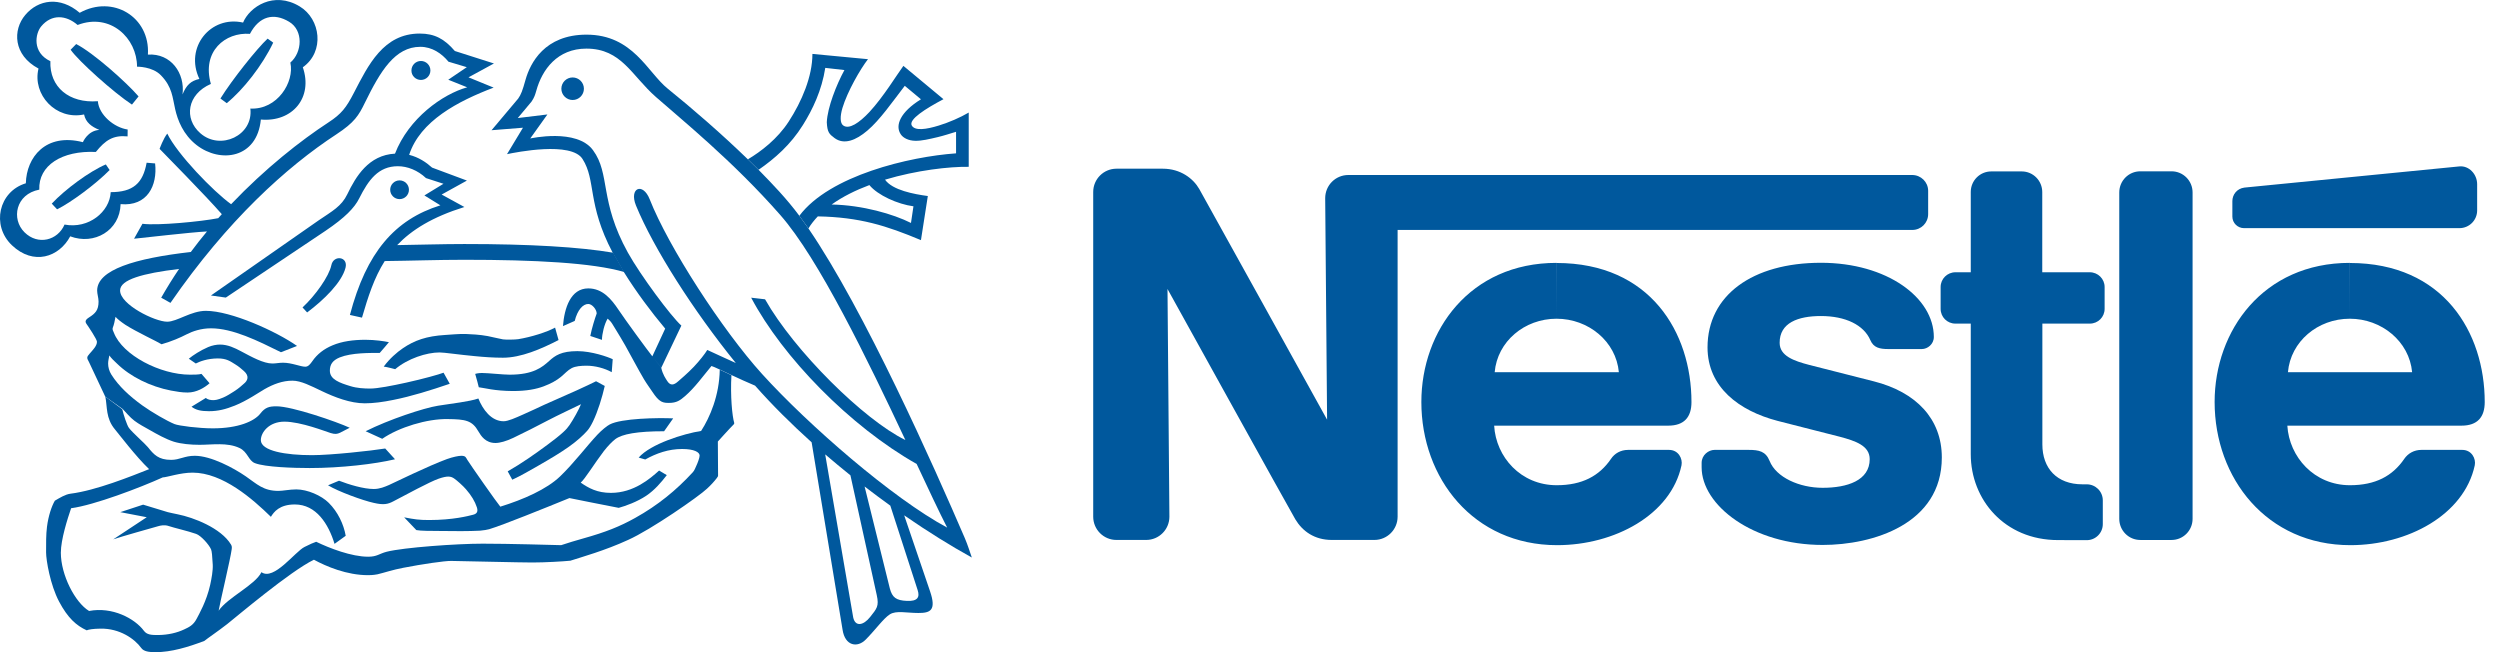
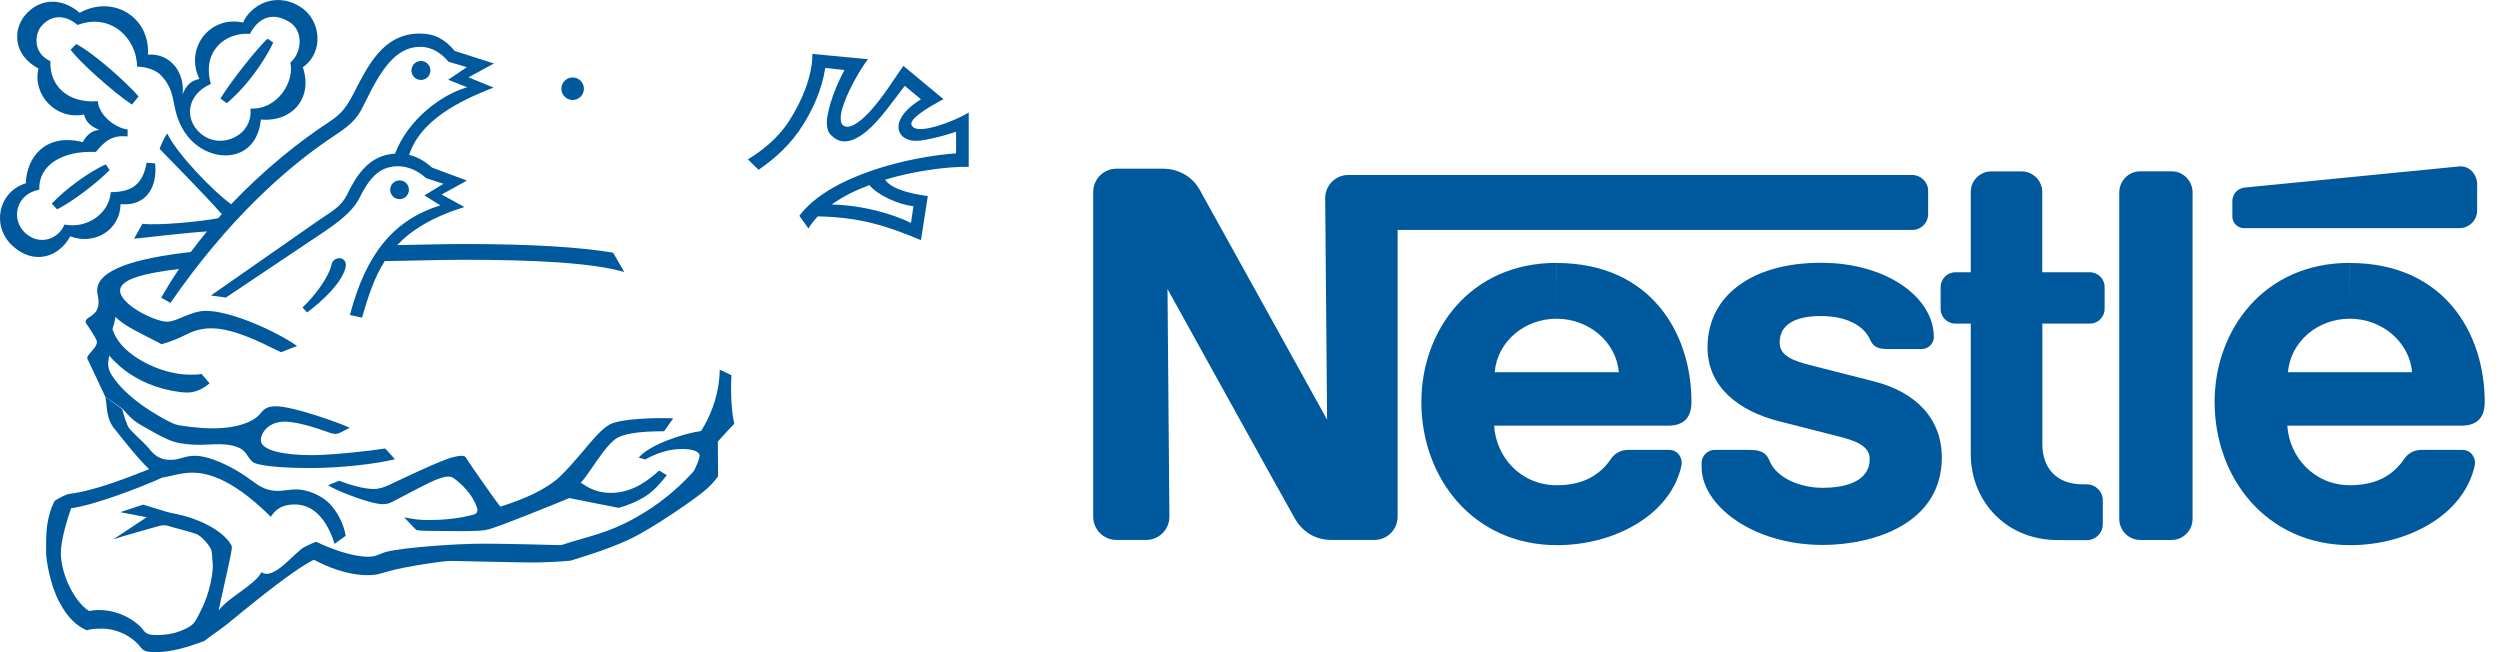
<svg xmlns="http://www.w3.org/2000/svg" width="92" height="24" viewBox="0 0 92 24" fill="none">
  <g clip-path="url(#clip0_1815_2455)">
    <path d="M80.687 7.082C80.687 6.653 80.342 6.304 79.912 6.304H78.764C78.334 6.304 77.989 6.653 77.989 7.082V19.093C77.989 19.522 78.334 19.871 78.764 19.871H79.912C80.342 19.871 80.687 19.522 80.687 19.093V7.082ZM82.151 7.402V7.971C82.151 8.206 82.346 8.396 82.581 8.396H90.506C90.865 8.396 91.159 8.107 91.159 7.743V6.778C91.159 6.414 90.862 6.088 90.502 6.124C90.502 6.124 82.842 6.877 82.596 6.903C82.313 6.939 82.151 7.167 82.151 7.402ZM75.735 19.875C73.764 19.875 72.524 18.381 72.524 16.714V11.909H71.958C71.657 11.909 71.415 11.667 71.415 11.366V10.562C71.415 10.261 71.661 10.019 71.962 10.019H72.524V7.064C72.524 6.646 72.861 6.308 73.28 6.308H74.399C74.818 6.308 75.155 6.649 75.155 7.068V10.019H76.903C77.204 10.019 77.45 10.261 77.45 10.562V11.366C77.45 11.667 77.207 11.909 76.906 11.909H75.159V16.354C75.159 17.228 75.688 17.823 76.635 17.823H76.792C77.119 17.823 77.383 18.087 77.383 18.414V19.287C77.383 19.614 77.119 19.878 76.792 19.878L75.735 19.875ZM57.28 11.729C58.458 11.729 59.471 12.566 59.574 13.697H55.004C55.103 12.566 56.101 11.729 57.28 11.729V9.674C54.093 9.674 52.306 12.166 52.306 14.794C52.306 17.595 54.218 20.062 57.302 20.062C59.408 20.062 61.49 18.95 61.879 17.125C61.93 16.879 61.765 16.556 61.42 16.556H59.915C59.64 16.556 59.416 16.688 59.284 16.887C58.854 17.518 58.219 17.856 57.287 17.856C55.965 17.856 55.051 16.817 54.985 15.664H61.391C61.982 15.664 62.246 15.345 62.246 14.798C62.246 12.236 60.73 9.678 57.283 9.678L57.28 11.729ZM86.472 11.729C87.646 11.729 88.663 12.566 88.766 13.697H84.196C84.295 12.566 85.293 11.729 86.472 11.729V9.674C83.286 9.674 81.498 12.166 81.498 14.794C81.498 17.595 83.414 20.062 86.494 20.062C88.601 20.062 90.678 18.95 91.071 17.125C91.123 16.879 90.957 16.556 90.612 16.556H89.107C88.836 16.556 88.612 16.688 88.476 16.887C88.046 17.518 87.415 17.856 86.479 17.856C85.161 17.856 84.244 16.817 84.174 15.664H90.583C91.174 15.664 91.438 15.345 91.438 14.798C91.438 12.236 89.922 9.678 86.475 9.678L86.472 11.729Z" fill="#00589D" />
    <path d="M70.369 6.44H49.619C49.146 6.44 48.767 6.821 48.767 7.295L48.837 15.444C48.837 15.444 44.367 7.368 44.132 6.954C43.911 6.568 43.441 6.208 42.792 6.208H41.085C40.615 6.208 40.23 6.59 40.23 7.064V19.015C40.23 19.485 40.611 19.87 41.085 19.87H42.179C42.652 19.87 43.034 19.485 43.034 19.015L42.964 10.635C42.964 10.635 47.479 18.795 47.67 19.114C47.931 19.547 48.371 19.87 49.01 19.87H50.577C51.051 19.87 51.432 19.485 51.432 19.015V8.462H70.373C70.696 8.462 70.956 8.202 70.956 7.879V7.016C70.953 6.7 70.692 6.44 70.369 6.44Z" fill="#00589D" />
    <path d="M67.01 11.63C67.913 11.63 68.589 11.957 68.831 12.522C68.948 12.794 69.172 12.845 69.484 12.845H70.725C70.931 12.845 71.165 12.669 71.165 12.401C71.165 10.958 69.448 9.67 67.01 9.67C64.489 9.67 62.837 10.87 62.837 12.783C62.837 14.247 63.993 15.117 65.414 15.488C66.06 15.657 67.168 15.932 67.704 16.072C68.284 16.226 68.805 16.402 68.805 16.897C68.805 17.683 67.979 17.951 67.073 17.951C66.218 17.951 65.362 17.569 65.12 16.96C64.977 16.607 64.731 16.556 64.353 16.556H63.094C62.874 16.556 62.62 16.747 62.62 17.033V17.195C62.62 18.59 64.492 20.054 67.076 20.054C68.908 20.054 71.459 19.294 71.459 16.835C71.459 15.411 70.508 14.427 68.959 14.034C68.354 13.88 66.897 13.509 66.581 13.429C66.016 13.282 65.491 13.098 65.491 12.617C65.487 11.88 66.166 11.63 67.01 11.63ZM21.073 3.68C21.304 3.68 21.488 3.492 21.488 3.265C21.488 3.034 21.3 2.85 21.073 2.85C20.845 2.85 20.658 3.037 20.658 3.265C20.658 3.492 20.845 3.68 21.073 3.68ZM15.49 2.942C15.684 2.942 15.839 2.784 15.839 2.593C15.839 2.399 15.681 2.244 15.49 2.244C15.295 2.244 15.141 2.402 15.141 2.593C15.137 2.784 15.295 2.942 15.49 2.942ZM11.302 11.498L11.133 11.314C11.606 10.874 12.109 10.169 12.194 9.758C12.271 9.373 12.821 9.435 12.715 9.854C12.579 10.389 11.926 11.032 11.302 11.498ZM7.76 3.089C6.886 3.467 6.758 4.366 7.371 4.902C8.108 5.552 9.331 4.986 9.213 3.995C10.204 4.047 10.843 3.019 10.685 2.303C11.126 1.925 11.17 1.118 10.641 0.802C10.076 0.46 9.54 0.593 9.198 1.246C8.288 1.176 7.418 1.892 7.76 3.089L7.337 2.905C6.783 1.745 7.752 0.56 8.945 0.831C9.184 0.255 10.072 -0.343 11.03 0.237C11.797 0.699 11.959 1.896 11.144 2.476C11.526 3.591 10.762 4.502 9.599 4.399C9.463 5.834 8.108 6.018 7.235 5.339C6.739 4.953 6.537 4.421 6.446 4.017C6.346 3.591 6.346 3.21 5.924 2.773C5.609 2.443 5.043 2.454 5.043 2.454C5.043 1.411 4.067 0.457 2.856 0.919C2.426 0.549 1.898 0.512 1.516 0.971C1.296 1.235 1.175 1.932 1.854 2.252C1.817 3.202 2.544 3.808 3.601 3.724C3.641 4.23 4.203 4.696 4.698 4.766L4.695 5.019C4.166 4.968 3.88 5.155 3.527 5.592C2.283 5.533 1.409 6.087 1.446 6.979C0.573 7.145 0.407 8.062 0.903 8.55C1.398 9.039 2.125 8.848 2.375 8.264C3.259 8.433 4.038 7.798 4.074 7.071C4.897 7.071 5.26 6.745 5.396 5.988L5.708 6.014C5.8 6.829 5.421 7.603 4.438 7.512C4.412 8.488 3.465 9.031 2.584 8.697C2.173 9.468 1.23 9.78 0.437 9.024C-0.327 8.294 -0.048 7.046 0.951 6.745C0.973 5.79 1.681 4.88 3.05 5.232C3.05 5.232 3.226 4.806 3.656 4.781C3.37 4.663 3.153 4.505 3.094 4.212C2.059 4.432 1.182 3.481 1.417 2.523C0.481 2.024 0.466 1.099 0.929 0.552C1.409 -0.02 2.213 -0.145 2.933 0.471C4.151 -0.204 5.528 0.622 5.443 2.009C6.295 1.954 6.813 2.696 6.717 3.474C6.857 3.133 7.022 2.975 7.337 2.905L7.76 3.089Z" fill="#00589D" />
    <path d="M9.848 1.422L10.054 1.569C9.654 2.41 8.949 3.305 8.343 3.797L8.112 3.625C8.542 2.931 9.463 1.778 9.848 1.422ZM3.895 6.051L4.034 6.257C3.528 6.774 2.595 7.464 2.1 7.703L1.905 7.494C2.386 6.976 3.3 6.301 3.895 6.051ZM5.099 3.548L4.856 3.849C4.196 3.416 2.893 2.252 2.599 1.83L2.804 1.621C3.436 1.944 4.665 3.041 5.099 3.548ZM3.876 14.596C3.953 14.974 3.887 15.393 4.229 15.8C4.35 15.943 5.01 16.813 5.488 17.265C4.838 17.522 3.535 18.05 2.595 18.168C2.408 18.19 2.195 18.322 2.019 18.425C1.901 18.626 1.78 18.983 1.729 19.386C1.692 19.676 1.696 19.999 1.696 20.326C1.696 20.616 1.85 21.526 2.173 22.136C2.496 22.745 2.808 23.02 3.19 23.196C3.267 23.163 3.432 23.138 3.693 23.134C4.401 23.119 4.955 23.508 5.198 23.846C5.289 23.974 5.48 24 5.726 24C6.299 24 6.926 23.813 7.521 23.585C7.65 23.479 8.009 23.24 8.362 22.965C8.714 22.686 10.681 21.02 11.552 20.598C12.01 20.847 12.763 21.166 13.541 21.166C13.585 21.166 13.736 21.166 13.893 21.134C14.136 21.078 14.448 20.968 14.84 20.895C15.541 20.759 16.364 20.638 16.606 20.642C17.252 20.653 19.142 20.7 19.59 20.7C20.06 20.7 20.732 20.66 20.989 20.634C21.385 20.506 22.266 20.26 23.11 19.871C23.954 19.496 25.727 18.263 26.017 17.984C26.157 17.856 26.282 17.72 26.377 17.595C26.414 17.547 26.425 17.529 26.425 17.492C26.425 17.456 26.417 16.248 26.417 16.248C26.417 16.248 26.843 15.774 27.005 15.613C27.019 15.598 27.023 15.576 27.019 15.562C26.946 15.319 26.872 14.57 26.917 13.807L26.487 13.605C26.472 14.552 26.124 15.36 25.801 15.859C25.162 15.958 23.943 16.336 23.503 16.839L23.745 16.909C24.156 16.681 24.6 16.523 25.103 16.523C25.547 16.523 25.746 16.641 25.746 16.765C25.746 16.854 25.661 17.066 25.628 17.133C25.588 17.21 25.566 17.305 25.489 17.386C24.887 18.039 24.208 18.597 23.374 19.06C22.817 19.372 22.288 19.584 21.458 19.816C21.212 19.886 20.871 19.985 20.651 20.062C20.339 20.054 18.713 20.007 17.762 20.007C16.811 20.007 14.855 20.146 14.231 20.304C13.948 20.377 13.879 20.487 13.548 20.487C12.935 20.487 12.128 20.175 11.636 19.937C11.562 19.959 11.386 20.036 11.206 20.128C10.858 20.3 10.076 21.383 9.621 21.056C9.389 21.53 8.387 21.981 8.046 22.473C8.086 22.216 8.486 20.543 8.527 20.209C8.534 20.15 8.538 20.102 8.501 20.04C8.134 19.43 7.117 19.041 6.541 18.927C6.372 18.894 6.288 18.872 6.174 18.847L5.267 18.571L4.427 18.847L5.4 19.034L4.166 19.849C4.379 19.768 5.708 19.397 5.807 19.368C5.917 19.335 6.06 19.305 6.218 19.361C6.398 19.423 6.912 19.54 7.216 19.647C7.396 19.709 7.69 20.04 7.767 20.216C7.796 20.289 7.811 20.443 7.829 20.781C7.84 20.994 7.785 21.295 7.734 21.526C7.598 22.132 7.323 22.605 7.235 22.774C7.114 23.009 6.949 23.082 6.783 23.16C6.515 23.288 6.185 23.365 5.822 23.369C5.572 23.372 5.403 23.358 5.297 23.215C4.959 22.759 4.13 22.319 3.278 22.484C2.757 22.169 2.239 21.152 2.239 20.341C2.239 19.856 2.485 19.089 2.617 18.703C3.465 18.59 5.161 17.944 5.987 17.569C6.159 17.562 6.633 17.393 7.088 17.393C8.197 17.393 9.301 18.366 9.969 19.019C10.079 18.839 10.285 18.564 10.85 18.564C11.636 18.564 12.087 19.28 12.311 20.014L12.722 19.717C12.649 19.294 12.432 18.836 12.098 18.505C11.827 18.234 11.309 18.01 10.905 18.01C10.663 18.01 10.41 18.065 10.248 18.065C9.687 18.065 9.459 17.815 9.044 17.529C8.597 17.221 7.763 16.773 7.169 16.773C6.787 16.773 6.614 16.923 6.299 16.923C5.833 16.923 5.664 16.732 5.44 16.453C5.344 16.332 4.871 15.918 4.746 15.749C4.673 15.653 4.544 15.257 4.5 15.062L3.876 14.596Z" fill="#00589D" />
    <path d="M4.515 15.051C4.651 15.194 4.779 15.356 4.948 15.484C5.113 15.609 5.315 15.715 5.51 15.825C5.781 15.98 6.093 16.156 6.398 16.255C6.666 16.336 7.015 16.369 7.341 16.369C7.807 16.369 8.358 16.273 8.813 16.486C9.118 16.629 9.14 16.952 9.382 17.044C9.76 17.191 10.81 17.224 11.394 17.224C12.546 17.224 13.798 17.077 14.536 16.901L14.176 16.505C13.666 16.589 12.168 16.75 11.482 16.75C10.513 16.75 9.599 16.596 9.599 16.196C9.599 15.917 9.896 15.517 10.465 15.517C11.074 15.517 11.995 15.884 12.168 15.936C12.337 15.987 12.407 15.972 12.513 15.925L12.869 15.741C12.396 15.521 10.748 14.952 10.175 14.952C9.903 14.952 9.756 14.992 9.58 15.22C9.36 15.502 8.769 15.763 7.833 15.763C7.319 15.763 6.581 15.671 6.42 15.605C6.137 15.488 5.583 15.168 5.227 14.912C4.772 14.581 4.372 14.218 4.1 13.788C4.016 13.656 3.979 13.509 3.979 13.377C3.979 13.267 4.012 13.164 4.023 13.08C4.104 13.194 4.192 13.274 4.306 13.381C4.801 13.865 5.535 14.225 6.288 14.372C6.501 14.412 6.692 14.445 6.904 14.445C7.227 14.445 7.521 14.273 7.712 14.104L7.415 13.759C7.319 13.788 7.121 13.788 6.993 13.788C5.899 13.788 4.511 13.072 4.192 12.247C4.159 12.166 4.122 12.122 4.155 12.045C4.188 11.971 4.225 11.81 4.251 11.659C4.313 11.733 4.449 11.843 4.614 11.953C5.021 12.214 5.796 12.573 5.946 12.669C6.335 12.555 6.629 12.427 6.864 12.305C7.092 12.188 7.404 12.082 7.763 12.082C8.564 12.082 9.481 12.537 10.34 12.962L10.931 12.731C10.164 12.192 8.501 11.439 7.576 11.439C7.029 11.439 6.515 11.839 6.152 11.839C5.704 11.839 4.419 11.211 4.419 10.69C4.419 10.29 5.249 10.059 6.589 9.897C6.357 10.242 6.137 10.595 5.932 10.955L6.273 11.146C8.369 8.11 10.546 6.142 12.381 4.942C13.045 4.505 13.2 4.252 13.431 3.775C14 2.615 14.536 1.723 15.468 1.723C15.901 1.723 16.257 1.969 16.503 2.27L17.178 2.472L16.496 2.934L17.193 3.213C16.283 3.467 15.039 4.355 14.536 5.654C13.566 5.706 13.097 6.491 12.781 7.148C12.568 7.592 12.227 7.769 11.731 8.106L7.763 10.874L8.31 10.951L11.977 8.495C12.7 8.007 13.045 7.647 13.218 7.302C13.559 6.623 13.923 6.117 14.642 6.117C14.994 6.117 15.373 6.267 15.677 6.554L16.32 6.763L15.618 7.192L16.206 7.556C14.525 8.081 13.482 9.288 12.877 11.59L13.321 11.689C13.544 10.925 13.765 10.228 14.158 9.607C15.13 9.596 16.118 9.56 17.087 9.56C19.671 9.56 21.814 9.67 22.974 10.011L22.563 9.299C21.326 9.09 19.528 8.98 17.087 8.98C16.268 8.98 15.438 9.009 14.616 9.02C15.149 8.459 15.912 7.985 17.09 7.618L16.253 7.159L17.182 6.645L15.901 6.168C15.681 5.97 15.405 5.786 15.057 5.698C15.461 4.454 16.844 3.727 18.166 3.224L17.241 2.846L18.177 2.336L16.738 1.877C16.36 1.437 16 1.235 15.446 1.235C14.11 1.235 13.552 2.395 13.02 3.423C12.741 3.962 12.565 4.193 12.091 4.502C11.063 5.173 9.756 6.201 8.505 7.515C7.851 7.045 6.519 5.669 6.156 4.916C6.012 5.093 5.873 5.478 5.873 5.478C6.009 5.621 7.58 7.211 8.163 7.882C8.119 7.93 8.075 7.981 8.031 8.029C7.407 8.154 5.792 8.308 5.242 8.235L4.933 8.785C5.344 8.745 6.952 8.554 7.617 8.517C7.411 8.763 7.213 9.017 7.022 9.273C4.955 9.508 3.575 9.931 3.575 10.694C3.575 10.819 3.627 10.962 3.627 11.098C3.627 11.417 3.505 11.535 3.282 11.678C3.135 11.77 3.124 11.835 3.186 11.924C3.248 12.012 3.568 12.485 3.568 12.577C3.568 12.731 3.414 12.882 3.293 13.021C3.186 13.142 3.19 13.172 3.274 13.322L3.873 14.596L4.515 15.051ZM30.095 7.963C29.963 8.103 29.846 8.249 29.75 8.407L29.416 7.941C30.528 6.458 33.465 5.764 35.183 5.643V4.85C34.966 4.916 34.727 4.994 34.511 5.045C34.203 5.118 33.916 5.188 33.678 5.181C33.435 5.177 33.241 5.078 33.153 4.95C32.922 4.619 33.135 4.12 33.891 3.654L33.296 3.158C32.834 3.757 32.382 4.414 31.919 4.806C31.501 5.162 31.061 5.342 30.708 5.078C30.517 4.935 30.444 4.869 30.426 4.498C30.451 3.951 30.782 3.114 31.075 2.578L30.37 2.498C30.242 3.323 29.908 4.025 29.545 4.604C29.093 5.328 28.513 5.834 27.915 6.249L27.522 5.863C28.003 5.577 28.609 5.115 29.023 4.476C29.504 3.735 29.897 2.817 29.897 1.984L31.942 2.178C31.655 2.545 31.182 3.375 31.002 3.973C30.91 4.285 30.914 4.531 31.028 4.615C31.244 4.777 31.622 4.52 31.993 4.124C32.511 3.566 33.021 2.725 33.245 2.424L34.72 3.65C34.063 3.999 33.428 4.395 33.553 4.619C33.67 4.825 34.089 4.762 34.551 4.619C34.929 4.502 35.33 4.329 35.649 4.142V6.139C34.937 6.128 33.729 6.264 32.569 6.612C32.844 7.001 33.637 7.145 34.144 7.214L33.891 8.837C32.617 8.304 31.637 7.992 30.095 7.963L30.605 7.526C31.74 7.548 32.877 7.879 33.524 8.205L33.615 7.592C33.035 7.515 32.301 7.185 31.993 6.811C31.486 7.001 31.009 7.236 30.605 7.526L30.095 7.963Z" fill="#00589D" />
-     <path d="M24.006 13.113L24.479 12.093C23.984 11.505 23.426 10.764 22.956 10.008L22.545 9.296C21.598 7.497 21.943 6.642 21.436 5.849C21.018 5.196 18.992 5.603 18.658 5.673L19.245 4.7L18.089 4.792L19.069 3.628C19.175 3.478 19.227 3.338 19.34 2.934C19.513 2.322 20.041 1.275 21.583 1.275C23.297 1.275 23.826 2.663 24.575 3.265C25.423 3.948 26.535 4.906 27.522 5.864L27.915 6.249C28.422 6.767 28.939 7.299 29.416 7.941L29.75 8.407C31.813 11.417 34.371 17.169 35.506 19.805C35.616 20.061 35.693 20.318 35.763 20.517C34.992 20.091 34.144 19.566 33.274 18.964L32.764 18.608C32.444 18.377 32.129 18.142 31.817 17.903L31.296 17.492C30.98 17.239 30.672 16.982 30.367 16.721L31.398 22.723C31.475 23.075 31.776 23.016 32.019 22.708C32.265 22.396 32.356 22.312 32.265 21.901L31.296 17.492L31.817 17.903L32.745 21.651C32.834 21.989 32.977 22.095 33.373 22.113C33.77 22.132 33.854 21.977 33.77 21.717L32.764 18.608L33.274 18.964L34.225 21.757C34.471 22.473 34.225 22.558 33.795 22.558C33.366 22.558 32.98 22.458 32.745 22.609C32.511 22.759 32.217 23.174 31.861 23.534C31.549 23.853 31.094 23.769 31.006 23.171L29.868 16.277C29.126 15.609 28.418 14.908 27.787 14.192C27.508 14.075 27.195 13.932 26.92 13.803L26.491 13.601C26.34 13.531 26.227 13.48 26.182 13.469C25.867 13.847 25.566 14.269 25.213 14.574C25.026 14.736 24.898 14.827 24.619 14.827C24.534 14.827 24.428 14.827 24.329 14.772C24.222 14.713 24.123 14.592 24.013 14.427C23.929 14.299 23.804 14.133 23.697 13.954C23.474 13.576 23.228 13.102 23.011 12.717C22.765 12.287 22.556 11.964 22.526 11.909C22.482 11.828 22.361 11.726 22.361 11.726C22.24 11.92 22.152 12.298 22.152 12.507L21.723 12.364C21.778 12.082 21.892 11.715 21.958 11.538C21.958 11.388 21.789 11.186 21.649 11.186C21.455 11.186 21.253 11.399 21.15 11.81L20.717 12.001C20.768 11.34 20.996 10.613 21.649 10.613C22.178 10.613 22.505 11.017 22.758 11.395C23.004 11.766 23.83 12.893 24.006 13.113L24.332 13.528C24.387 13.785 24.501 13.935 24.553 14.02C24.666 14.196 24.791 14.185 24.964 14.027C25.041 13.957 25.291 13.752 25.533 13.498C25.742 13.278 25.948 13.014 26.028 12.878C26.27 12.985 26.715 13.201 27.078 13.359C25.529 11.45 24.05 9.138 23.404 7.563C23.14 6.913 23.657 6.693 23.91 7.336C24.593 9.075 26.582 12.151 28.047 13.766C29.739 15.631 32.837 18.333 34.856 19.416C34.562 18.843 34.177 18.024 33.733 17.074C31.281 15.69 28.799 13.142 27.643 10.955L28.154 11.014C29.229 12.915 31.798 15.455 33.318 16.193C31.931 13.245 30.125 9.512 28.711 7.908C26.961 5.915 25.052 4.377 24.142 3.573C23.242 2.784 22.872 1.789 21.579 1.789C20.511 1.789 19.95 2.56 19.737 3.335C19.693 3.485 19.667 3.581 19.561 3.738L19.054 4.344L20.144 4.212L19.513 5.096C19.513 5.096 21.223 4.711 21.822 5.526C22.468 6.403 22.049 7.387 23.106 9.296C23.573 10.136 24.696 11.645 25.074 11.982L24.336 13.531L24.006 13.113ZM7.205 13.377L6.948 13.201C7.092 13.08 7.378 12.893 7.661 12.772C7.807 12.709 7.973 12.68 8.094 12.68C8.384 12.68 8.633 12.801 8.876 12.93C9.261 13.135 9.694 13.377 10.024 13.377C10.153 13.377 10.274 13.348 10.414 13.348C10.74 13.348 11.056 13.495 11.236 13.495C11.346 13.495 11.419 13.396 11.493 13.293C11.672 13.032 11.922 12.838 12.242 12.706C12.583 12.562 12.998 12.504 13.445 12.504C13.798 12.504 14.136 12.555 14.312 12.592C14.312 12.592 14.044 12.915 13.974 12.988C13.618 12.988 12.939 12.977 12.502 13.153C12.234 13.264 12.139 13.418 12.139 13.642C12.139 13.965 12.498 14.089 12.899 14.211C13.133 14.284 13.398 14.299 13.622 14.299C13.897 14.299 14.422 14.196 14.943 14.082C15.571 13.943 16.154 13.781 16.323 13.715L16.551 14.123C15.853 14.361 15.138 14.585 14.473 14.717C14.099 14.794 13.743 14.842 13.423 14.842C12.891 14.842 12.315 14.618 11.838 14.39C11.438 14.2 11.078 14.009 10.762 14.009C10.402 14.009 10.065 14.133 9.731 14.324C9.569 14.416 9.077 14.754 8.641 14.926C8.307 15.059 8.031 15.132 7.69 15.132C7.389 15.132 7.205 15.088 7.048 14.967L7.576 14.644C7.642 14.71 7.763 14.725 7.84 14.725C7.918 14.725 8.009 14.717 8.215 14.629C8.332 14.581 8.505 14.475 8.604 14.409C8.813 14.277 8.883 14.196 8.964 14.13C9.125 14.005 9.18 13.836 8.978 13.656C8.883 13.572 8.784 13.484 8.655 13.407C8.475 13.297 8.343 13.19 8.013 13.19C7.628 13.194 7.356 13.3 7.205 13.377Z" fill="#00589D" />
-     <path d="M14.543 13.586C14.543 13.586 14.231 13.502 14.121 13.491C14.334 13.201 14.609 12.962 14.825 12.816C15.251 12.525 15.699 12.368 16.378 12.327C16.562 12.316 16.94 12.28 17.145 12.291C17.336 12.298 17.655 12.313 17.949 12.368C18.158 12.408 18.353 12.463 18.511 12.489C18.61 12.504 18.951 12.5 19.069 12.482C19.549 12.404 20.126 12.221 20.427 12.056L20.555 12.514C19.909 12.845 19.175 13.164 18.507 13.164C18.166 13.164 17.802 13.139 17.465 13.105C16.87 13.05 16.352 12.97 16.176 12.97C15.699 12.97 15.005 13.194 14.543 13.586ZM14.066 16.148L13.456 15.869C14.3 15.444 15.593 15.014 16.121 14.93C16.65 14.845 17.255 14.783 17.604 14.665C17.766 15.069 18.078 15.502 18.533 15.502C18.698 15.502 18.97 15.378 19.245 15.256C19.553 15.121 19.861 14.974 20.019 14.9C20.192 14.823 20.753 14.577 21.227 14.364C21.41 14.284 21.91 14.045 21.935 14.03L22.255 14.203C22.159 14.625 22.001 15.139 21.822 15.51C21.752 15.653 21.682 15.774 21.605 15.858C21.465 16.016 21.242 16.222 20.948 16.431C20.629 16.659 20.24 16.89 19.825 17.128C19.502 17.312 19.179 17.503 18.852 17.653L18.683 17.345C19.19 17.059 19.704 16.695 20.155 16.361C20.368 16.203 20.577 16.042 20.724 15.906C20.834 15.807 20.904 15.723 20.959 15.642C21.095 15.444 21.311 15.058 21.381 14.875C21.194 14.966 20.478 15.304 20.159 15.473C19.799 15.664 19.212 15.961 18.885 16.115C18.628 16.236 18.397 16.302 18.232 16.302C17.865 16.302 17.7 16.038 17.608 15.88C17.377 15.469 17.127 15.429 16.477 15.422C15.721 15.407 14.682 15.723 14.066 16.148ZM17.619 14.251C17.619 14.251 17.531 13.891 17.487 13.759C17.487 13.759 17.593 13.726 17.733 13.726C17.96 13.726 18.518 13.788 18.753 13.788C19.63 13.788 19.953 13.513 20.21 13.282C20.43 13.083 20.654 12.922 21.249 12.922C21.774 12.922 22.376 13.135 22.548 13.219L22.512 13.696C22.255 13.553 21.902 13.458 21.59 13.458C21.374 13.458 21.179 13.476 21.04 13.546C20.886 13.627 20.79 13.748 20.647 13.865C20.493 13.994 20.28 14.115 20.005 14.218C19.729 14.32 19.384 14.39 18.874 14.39C18.195 14.386 17.828 14.276 17.619 14.251Z" fill="#00589D" />
    <path d="M12.072 17.859L12.476 17.69C12.847 17.834 13.383 17.995 13.754 17.995C13.977 17.995 14.161 17.914 14.315 17.848C14.433 17.797 15.78 17.136 16.448 16.894C16.661 16.817 16.874 16.773 16.98 16.773C17.142 16.773 17.149 16.846 17.193 16.916C17.318 17.118 18.312 18.535 18.412 18.645C19.256 18.384 20.119 18.006 20.614 17.529C21.131 17.03 21.561 16.45 21.979 16.002C22.141 15.829 22.339 15.671 22.438 15.62C22.868 15.393 24.207 15.37 24.773 15.396L24.439 15.87C23.448 15.87 22.893 15.973 22.644 16.16C22.537 16.241 22.38 16.398 22.225 16.596C21.888 17.037 21.517 17.643 21.37 17.76C21.66 17.962 21.976 18.138 22.482 18.138C23.323 18.138 23.925 17.613 24.255 17.316L24.538 17.485C24.329 17.756 24.09 18.035 23.785 18.241C23.448 18.468 23.022 18.619 22.769 18.689C22.28 18.597 21.209 18.38 20.955 18.329C20.027 18.707 18.514 19.32 18.004 19.474C17.931 19.496 17.813 19.515 17.663 19.529C17.259 19.551 16.701 19.548 16.195 19.54C15.835 19.537 15.49 19.54 15.321 19.507L14.873 19.038C15.266 19.114 15.424 19.137 15.791 19.137C16.664 19.137 17.23 18.99 17.413 18.942C17.567 18.902 17.593 18.81 17.549 18.67C17.476 18.447 17.347 18.234 17.149 18.006C17.043 17.881 16.808 17.672 16.709 17.606C16.587 17.525 16.47 17.503 16.14 17.617C15.835 17.72 14.884 18.234 14.473 18.45C14.271 18.557 14.113 18.59 13.75 18.505C13.361 18.421 12.443 18.087 12.072 17.859ZM14.704 7.328C14.895 7.328 15.049 7.174 15.049 6.983C15.049 6.792 14.895 6.638 14.704 6.638C14.514 6.638 14.359 6.792 14.359 6.983C14.359 7.174 14.514 7.328 14.704 7.328Z" fill="#00589D" />
  </g>
  <defs>
    <clipPath id="clip0_1815_2455">
      <rect width="92" height="24" fill="white" />
    </clipPath>
  </defs>
</svg>